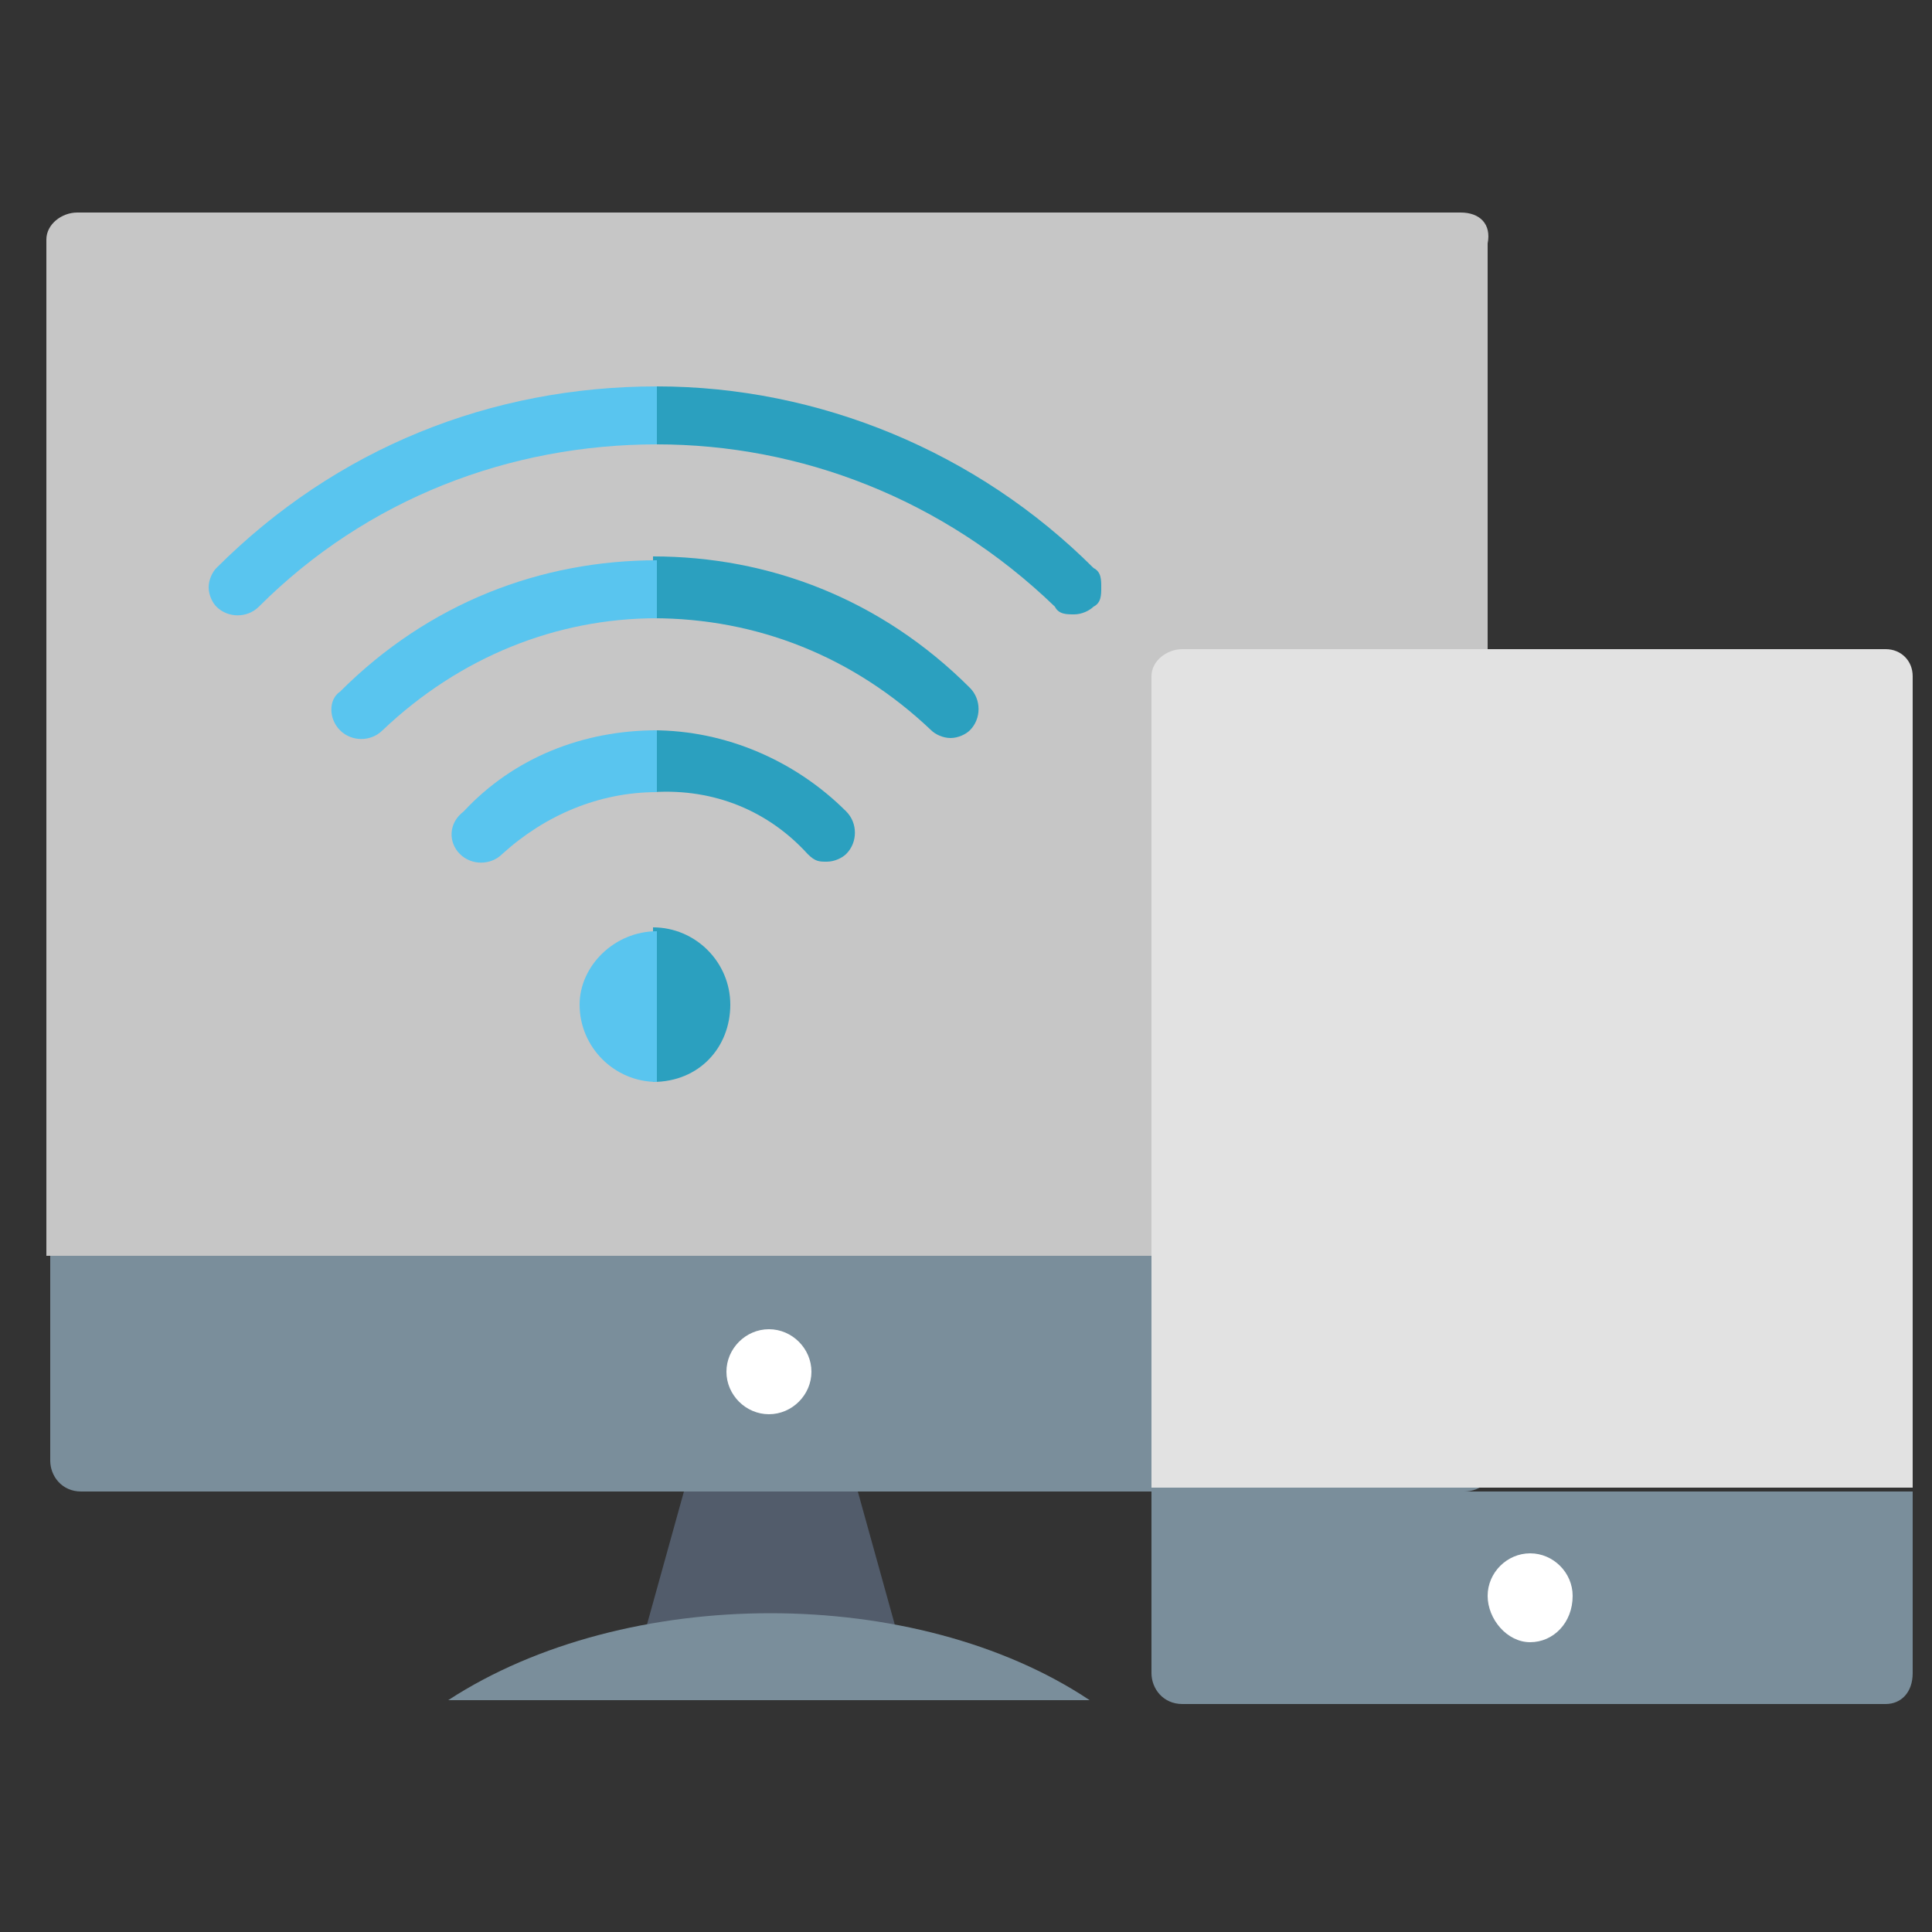
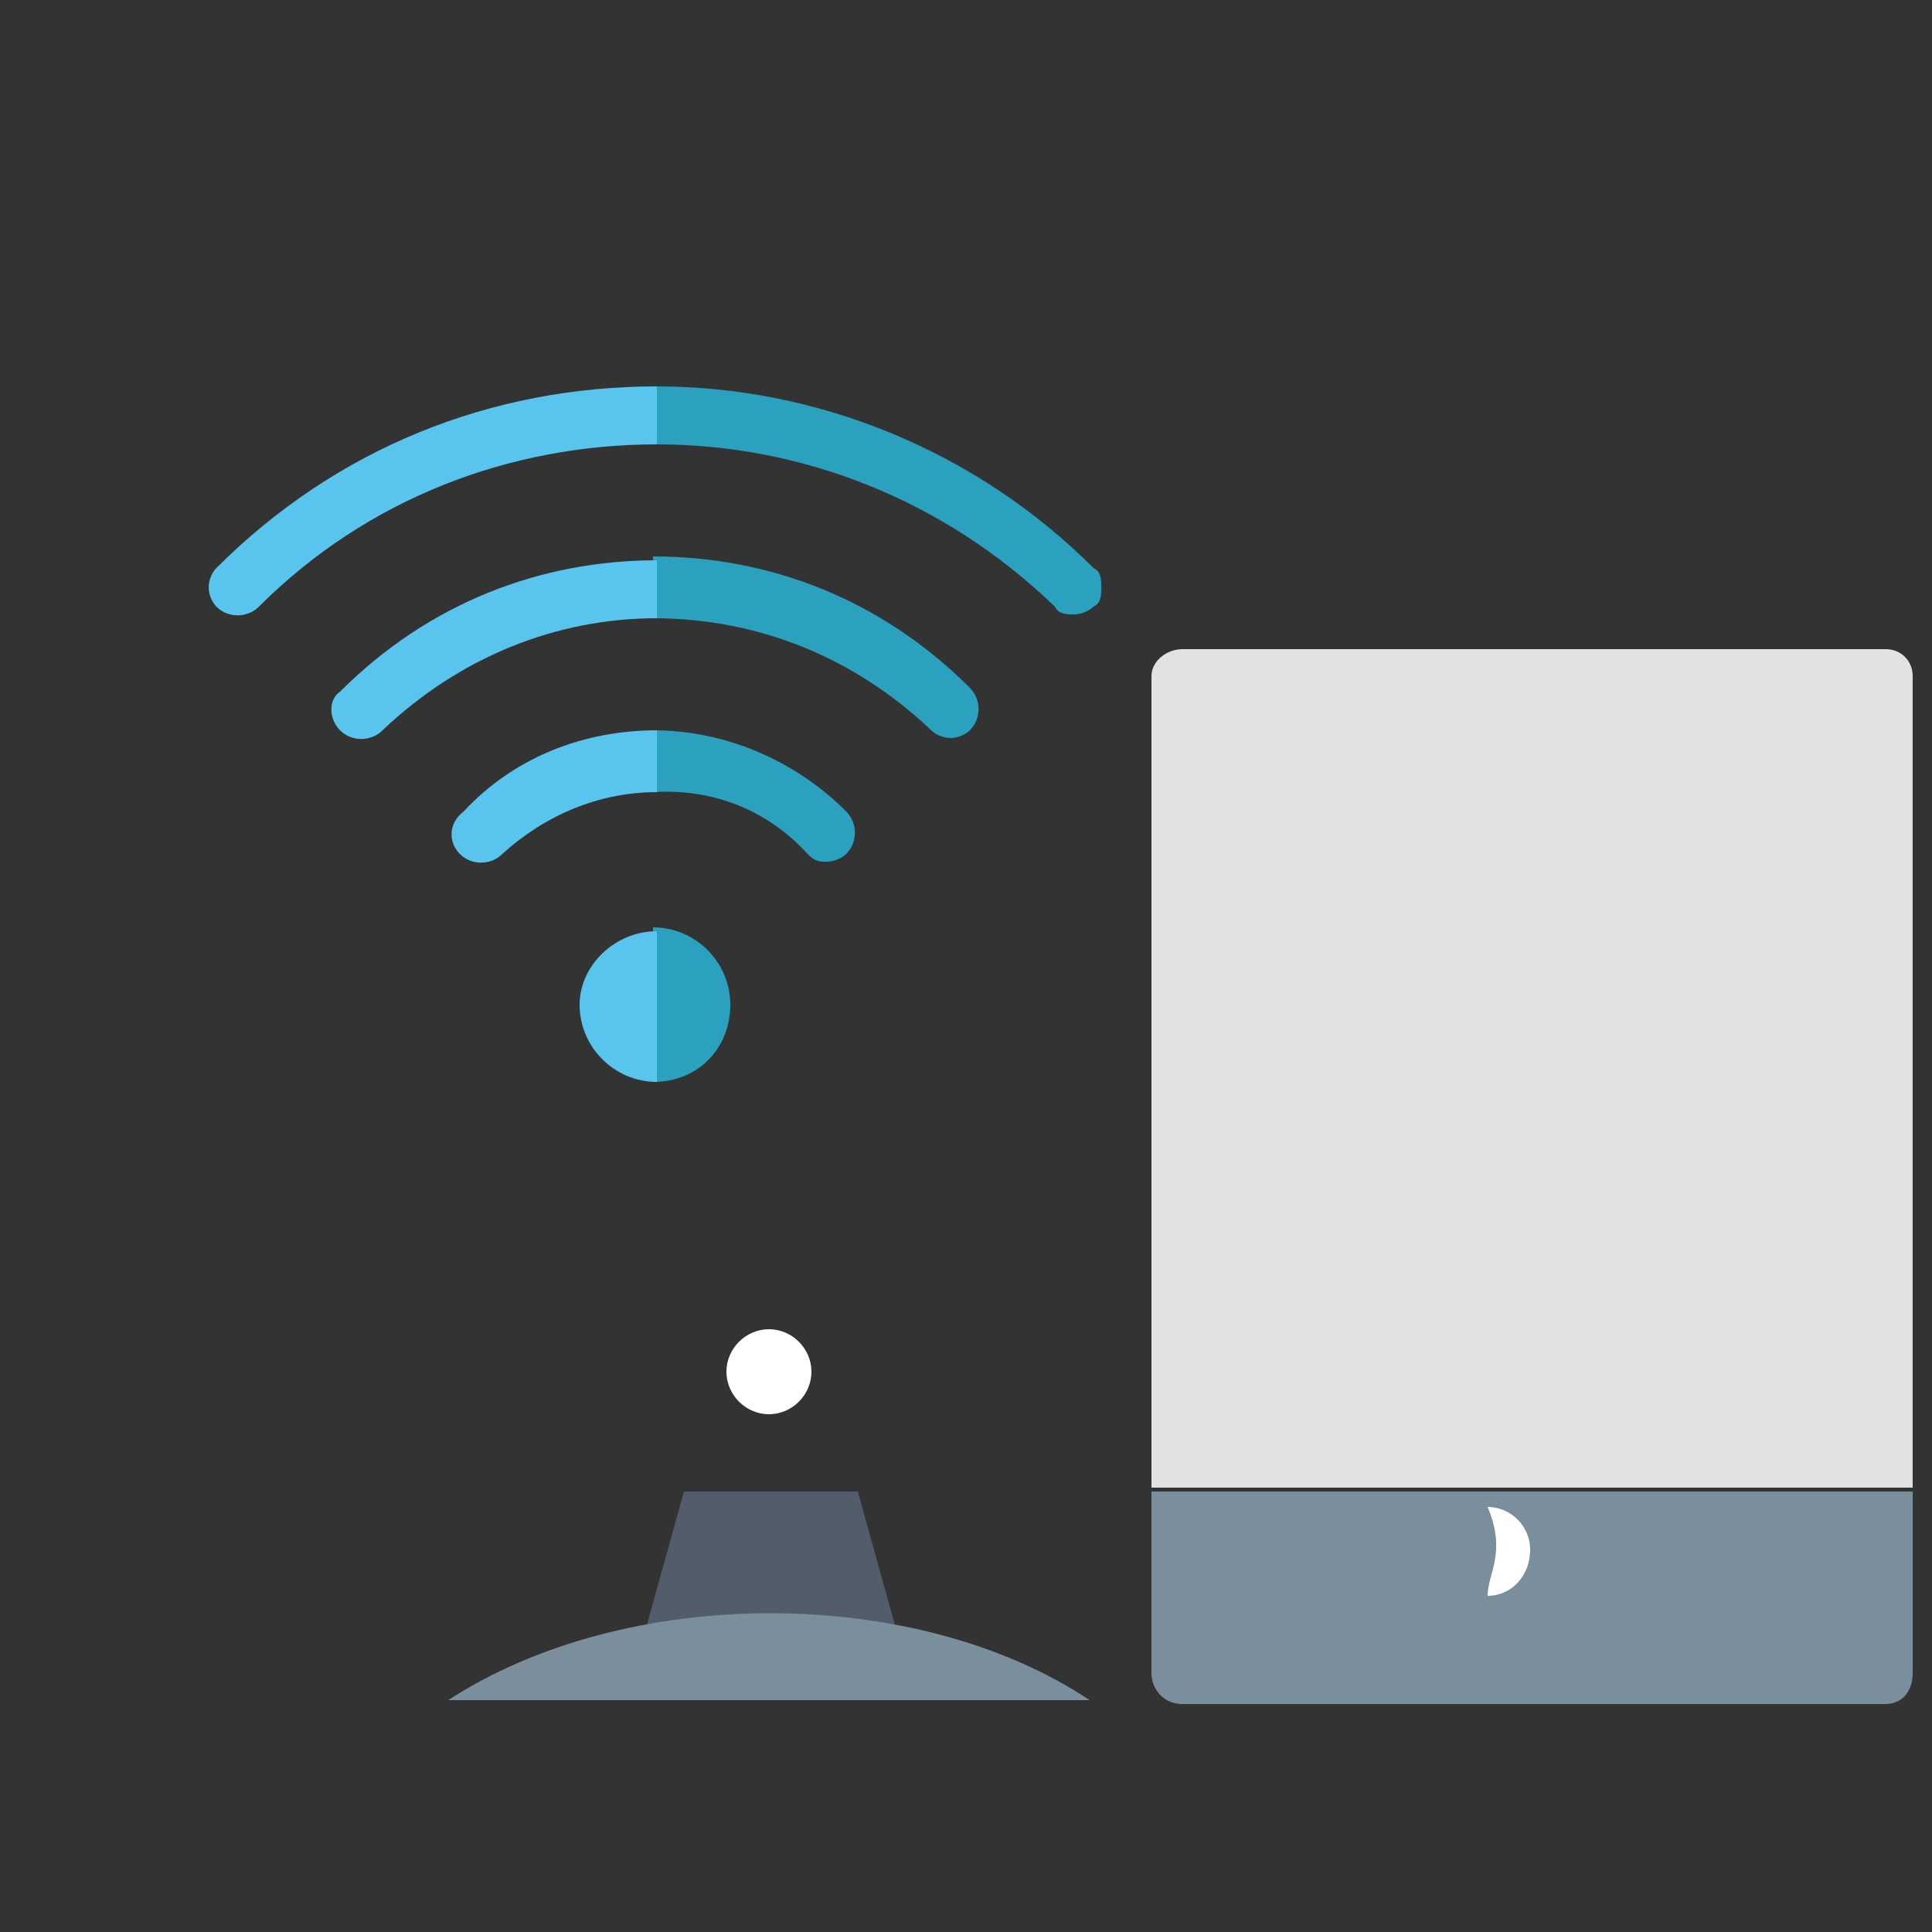
<svg xmlns="http://www.w3.org/2000/svg" version="1.1" id="Layer_1" x="0px" y="0px" viewBox="0 0 50 50" style="enable-background:new 0 0 50 50;" xml:space="preserve">
  <rect x="0" y="0" width="50" height="50" fill="#333333" stroke="none" />
  <style type="text/css">
	.st0{fill:#7A8E9B;}
	.st1{fill:#C6C6C6;}
	.st2{fill:#525C6B;}
	.st3{fill:#E2E2E2;}
	.st4{fill:#FFFFFF;}
	.st5{fill:#2BA0BF;}
	.st6{fill:#59C5EF;}
</style>
  <g>
    <g>
-       <path class="st0" d="M1.3,37.8c0,0.4,0.3,0.8,0.8,0.8h35.8c0.4,0,0.8-0.3,0.8-0.8v-5.3H1.3V37.8z" />
-     </g>
+       </g>
    <g>
-       <path class="st1" d="M37.8,5.5H2c-0.4,0-0.8,0.3-0.8,0.7v26.3h37.3V6.3C38.6,5.8,38.3,5.5,37.8,5.5z" />
-     </g>
+       </g>
    <g>
      <polygon class="st2" points="16.2,44 19.9,44 23.7,44 22.2,38.6 17.7,38.6   " />
    </g>
    <g>
      <path class="st3" d="M49.5,17.5c0-0.4-0.3-0.7-0.7-0.7H30.6c-0.4,0-0.8,0.3-0.8,0.7v21h19.7V17.5z" />
    </g>
    <g>
      <path class="st0" d="M29.8,38.6v4.7c0,0.4,0.3,0.8,0.8,0.8h18.2c0.4,0,0.7-0.3,0.7-0.8v-4.7H29.8z" />
    </g>
    <g>
-       <path class="st4" d="M38.5,41.3c0,0.6,0.5,1.2,1.1,1.2c0.6,0,1.1-0.5,1.1-1.2c0-0.6-0.5-1.1-1.1-1.1C39,40.2,38.5,40.7,38.5,41.3z    " />
+       <path class="st4" d="M38.5,41.3c0.6,0,1.1-0.5,1.1-1.2c0-0.6-0.5-1.1-1.1-1.1C39,40.2,38.5,40.7,38.5,41.3z    " />
    </g>
    <g>
      <path class="st4" d="M18.8,35.5c0,0.6,0.5,1.1,1.1,1.1c0.6,0,1.1-0.5,1.1-1.1s-0.5-1.1-1.1-1.1C19.3,34.4,18.8,34.9,18.8,35.5z" />
    </g>
    <g>
      <path class="st0" d="M11.6,44h16.6C23.7,41,16.2,41,11.6,44z" />
    </g>
  </g>
  <g>
    <path class="st5" d="M28.3,14.7c-3-3-7.1-4.7-11.3-4.7v1.5c3.7,0,7.4,1.4,10.3,4.2c0.1,0.2,0.3,0.2,0.5,0.2c0.2,0,0.4-0.1,0.5-0.2   c0.2-0.1,0.2-0.3,0.2-0.5S28.5,14.8,28.3,14.7z" />
    <path class="st5" d="M24.1,18.9c0.1,0.1,0.3,0.2,0.5,0.2c0.2,0,0.4-0.1,0.5-0.2c0.3-0.3,0.3-0.8,0-1.1c-2.3-2.3-5.2-3.4-8.2-3.4V16   C19.6,16,22.1,17,24.1,18.9z" />
    <path class="st5" d="M20.9,22.1c0.2,0.2,0.3,0.2,0.5,0.2s0.4-0.1,0.5-0.2c0.3-0.3,0.3-0.8,0-1.1c-1.3-1.3-3.1-2.1-5-2.1v1.6   C18.5,20.4,19.9,21,20.9,22.1z" />
    <path class="st5" d="M18.9,26c0-1.1-0.9-2-2-2V28C18.1,28,18.9,27.1,18.9,26z" />
    <path class="st6" d="M17,10c-4.3,0-8.3,1.6-11.4,4.7c-0.1,0.1-0.2,0.3-0.2,0.5s0.1,0.4,0.2,0.5c0.3,0.3,0.8,0.3,1.1,0   c2.8-2.8,6.5-4.2,10.3-4.2V10L17,10z" />
    <path class="st6" d="M8.8,18.9c0.3,0.3,0.8,0.3,1.1,0c2-1.9,4.5-2.9,7.1-2.9v-1.5c-3,0-5.9,1.1-8.2,3.4C8.5,18.1,8.5,18.6,8.8,18.9   z" />
    <path class="st6" d="M11.9,22.1c0.3,0.3,0.8,0.3,1.1,0c1.1-1,2.5-1.6,4-1.6v-1.6c-1.9,0-3.7,0.7-5,2.1   C11.6,21.3,11.6,21.8,11.9,22.1z" />
    <path class="st6" d="M15,26c0,1.1,0.9,2,2,2v-3.9C15.9,24.1,15,25,15,26z" />
  </g>
</svg>